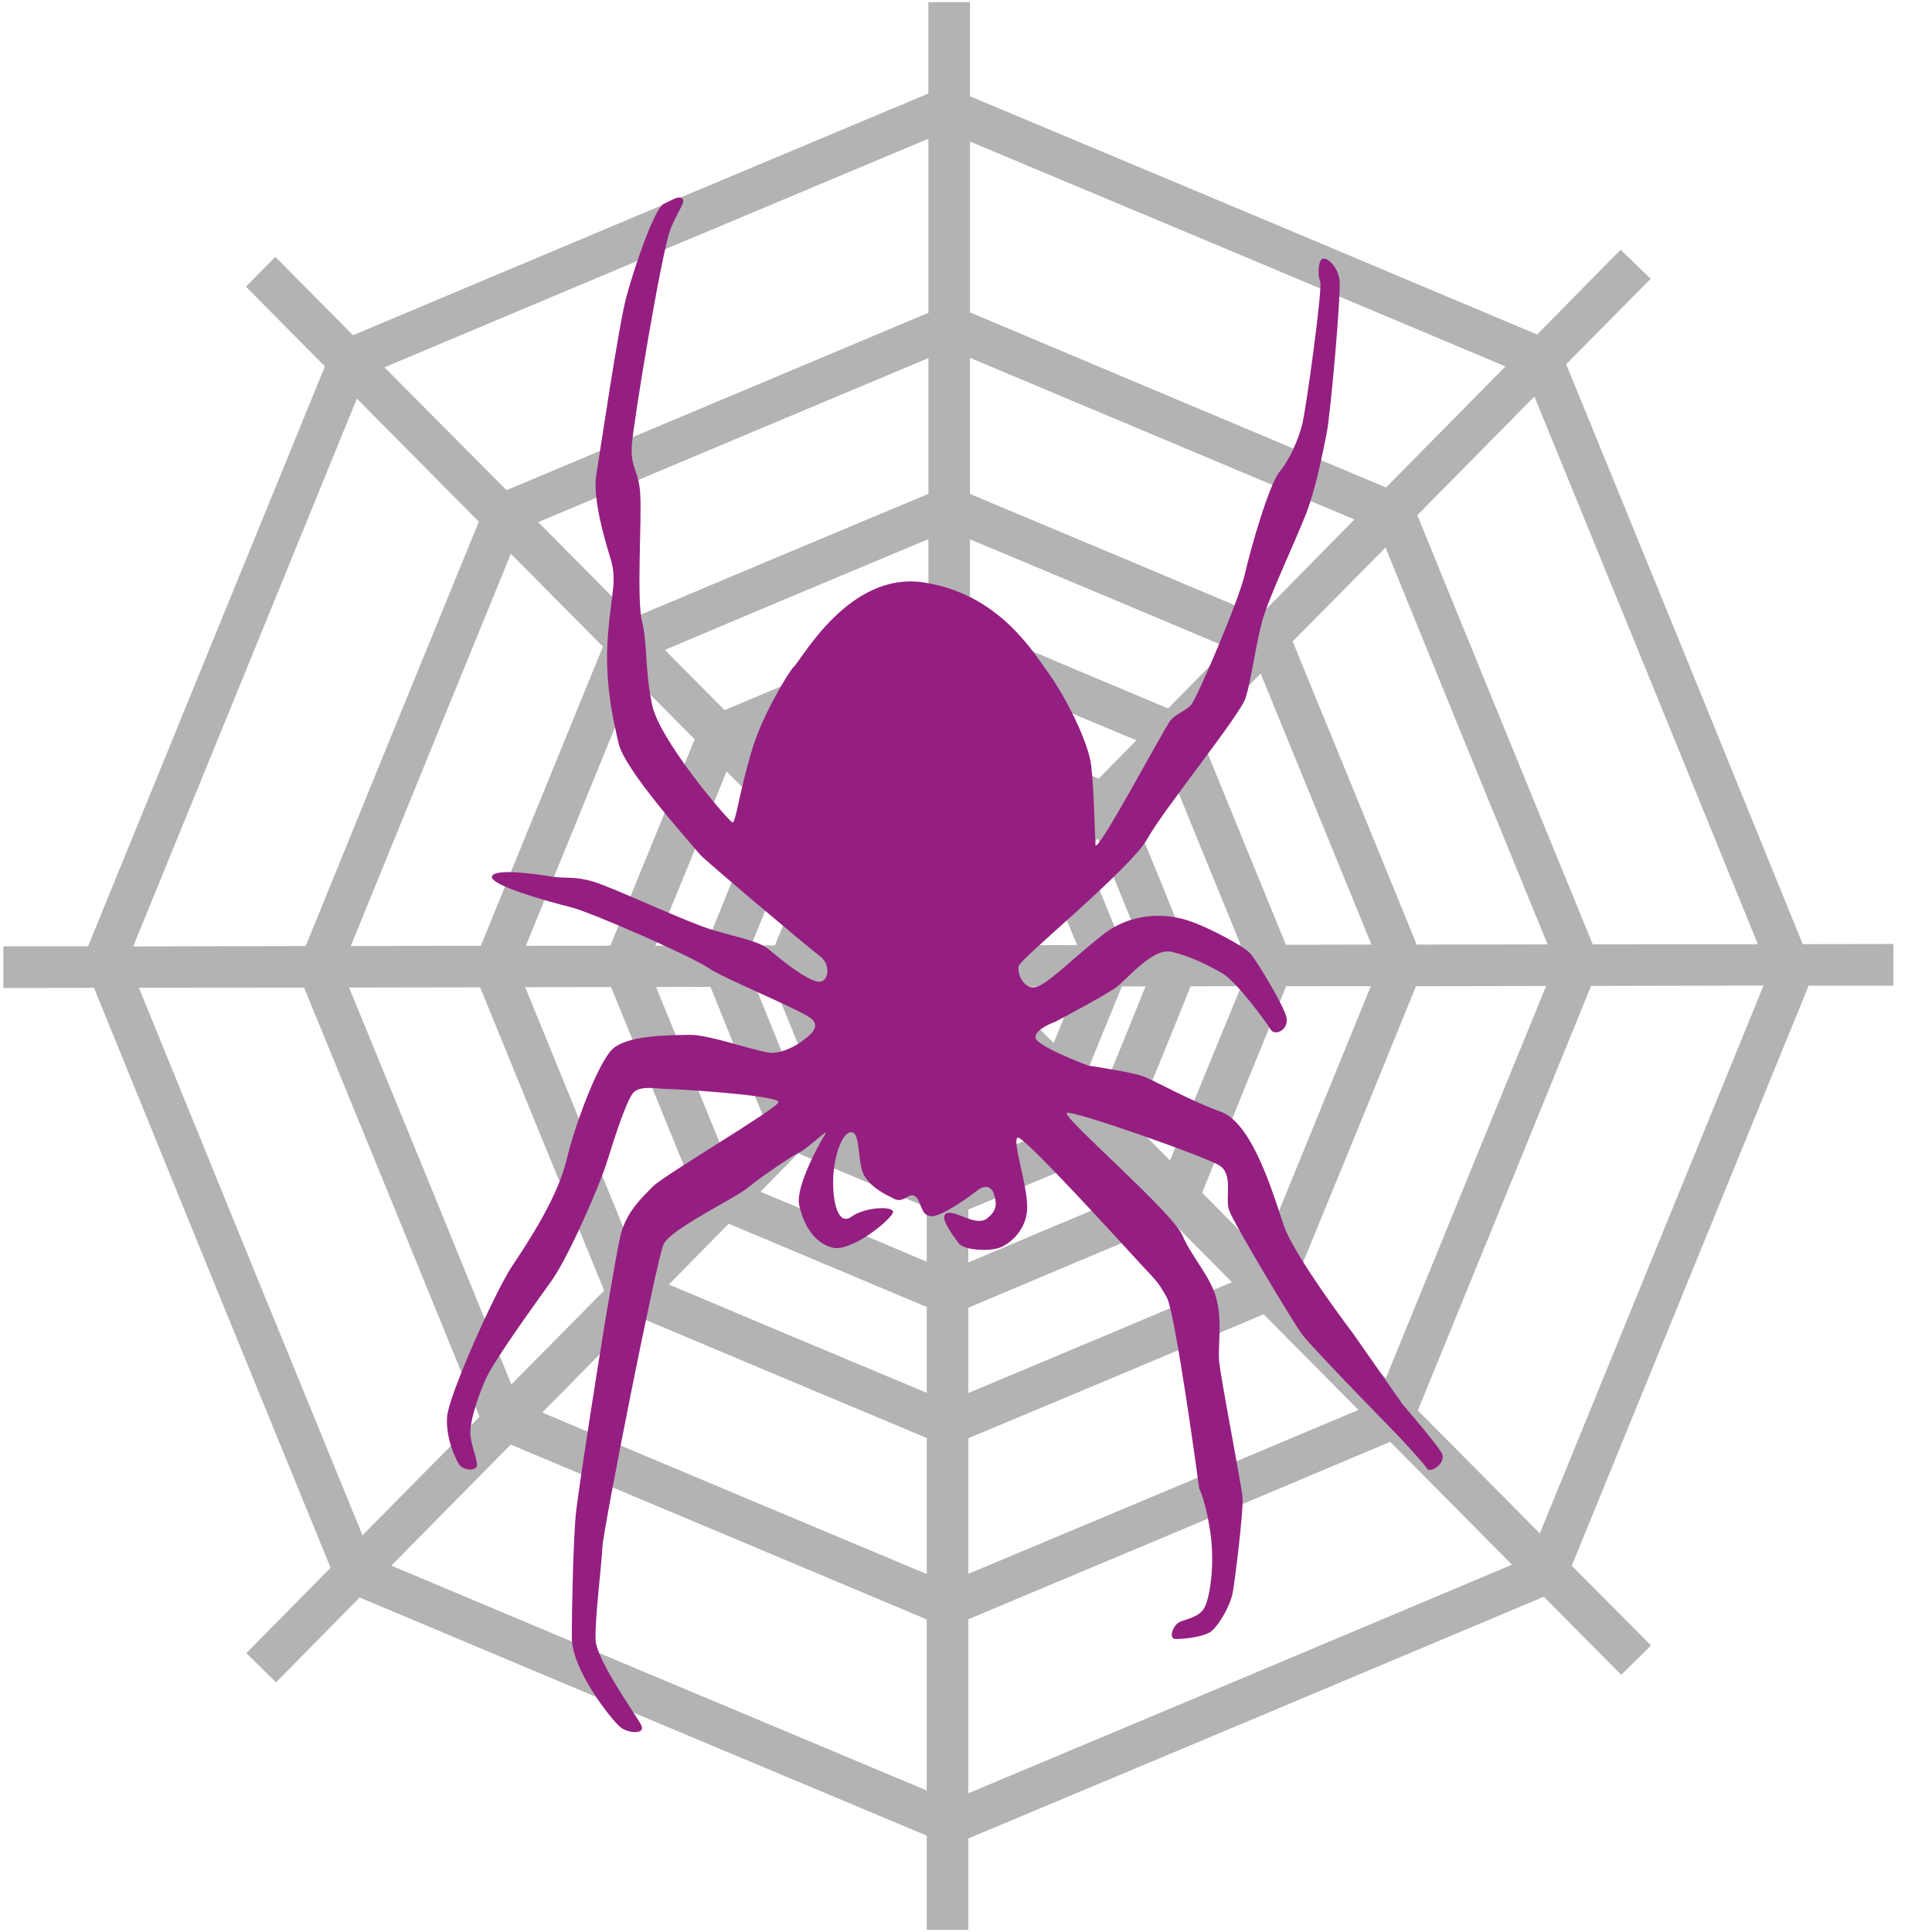
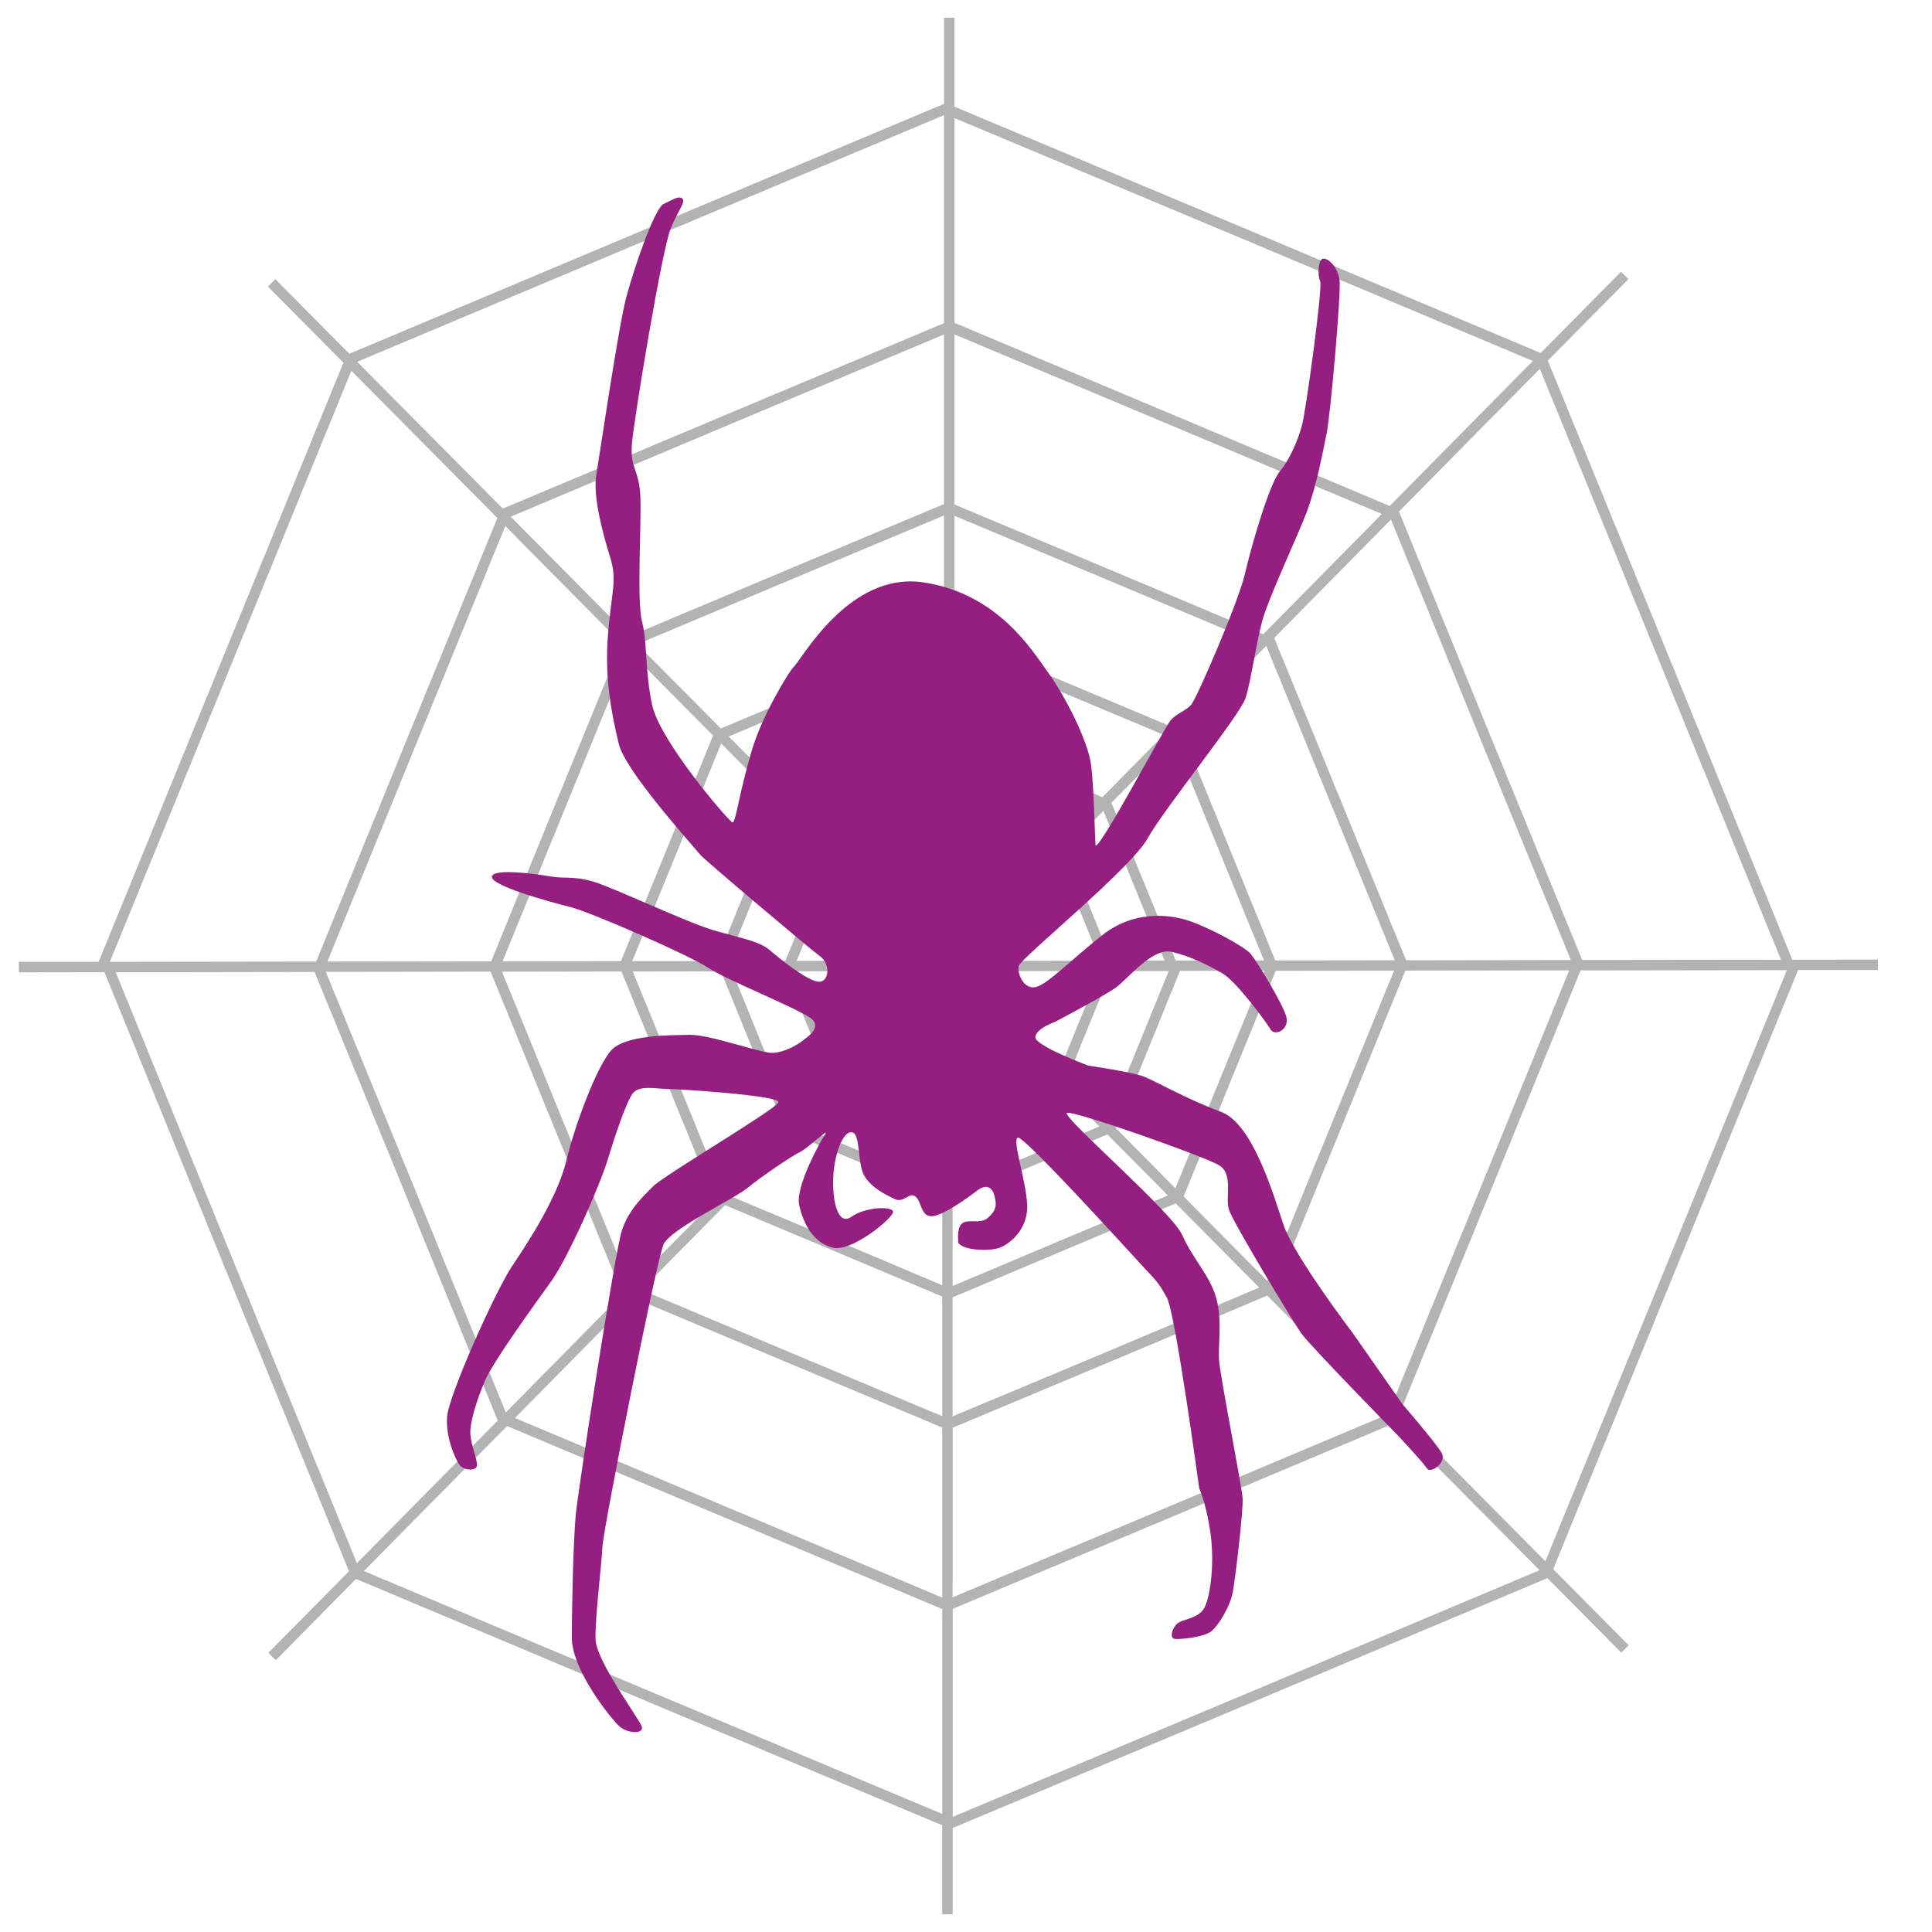
<svg xmlns="http://www.w3.org/2000/svg" width="46" height="46" viewBox="0 0 46 46" fill="none">
  <path d="M44.711 23.096V22.847L42.836 22.85H42.672L42.613 22.7L39.755 15.687L36.914 8.735L36.853 8.588L36.965 8.473L38.772 6.645L38.594 6.47L36.799 8.288L36.684 8.405L36.532 8.341L29.664 5.45L22.875 2.603L22.726 2.54V0.421H22.477V2.474L22.329 2.535L15.388 5.449L8.467 8.36L8.316 8.423L8.202 8.307L6.557 6.647L6.379 6.824L8.065 8.522L8.177 8.635L8.116 8.782L5.296 15.684L2.409 22.752L2.348 22.901H0.449V23.151L2.325 23.148H2.488L2.549 23.299L5.405 30.311L8.248 37.263L8.307 37.41L8.197 37.524L6.389 39.353L6.567 39.528L8.361 37.71L8.476 37.593L8.627 37.657L15.495 40.547L22.285 43.396L22.434 43.458V45.577H22.682V43.523L22.831 43.462L29.774 40.548L36.694 37.638L36.843 37.574L36.958 37.69L38.602 39.349L38.778 39.173L37.095 37.475L36.983 37.363L37.041 37.214L39.861 30.313L42.751 23.245L42.809 23.096H44.709H44.711ZM13.429 26.752L12.088 23.468L11.952 23.135H12.312L14.634 23.131H14.795L14.857 23.281L15.877 25.773L16.961 28.435L17.022 28.583L16.91 28.697L15.268 30.36L15.011 30.621L14.871 30.281L13.429 26.751V26.752ZM14.822 30.812L14.709 30.926L12.301 33.367L12.043 33.629L11.904 33.288L9.893 28.351L7.895 23.474L7.757 23.14H8.118L11.518 23.135H11.682L11.743 23.285L13.195 26.846L14.758 30.665L14.819 30.812H14.822ZM16.107 25.679L15.202 23.464L15.065 23.131H15.424L17.002 23.128H17.166L17.227 23.279L17.907 24.952L18.636 26.737L18.698 26.886L18.585 27L17.47 28.128L17.212 28.389L17.073 28.049L16.106 25.678L16.107 25.679ZM18.136 24.858L17.569 23.461L17.432 23.128H18.692L18.754 23.276L19.203 24.369L19.724 25.638L19.784 25.786L19.672 25.898L19.144 26.432L18.888 26.692L18.749 26.353L18.136 24.858ZM19.433 24.275L19.098 23.459L18.961 23.125H19.32L21.832 23.12H22.414L22.006 23.533L20.232 25.331L19.974 25.589L19.834 25.252L19.433 24.273V24.275ZM17.466 22.547L18.041 21.136L18.641 19.666L18.78 19.328L19.036 19.587L19.637 20.19L19.749 20.303L19.688 20.452L19.213 21.626L18.761 22.727L18.7 22.877H17.33L17.466 22.545V22.547ZM17.122 22.73L17.062 22.881H16.899L15.414 22.885H15.053L15.19 22.55L16.106 20.317L17.032 18.044L17.171 17.703L17.428 17.962L18.479 19.024L18.59 19.136L18.53 19.284L17.811 21.042L17.123 22.73H17.122ZM19.105 22.544L19.444 21.721L19.8 20.838L19.939 20.497L20.198 20.757L21.887 22.462L22.295 22.875H21.713L19.329 22.877H18.968L19.105 22.542V22.544ZM22.058 22.282L20.382 20.592L20.129 20.337L20.46 20.198L21.287 19.852L22.139 19.496L22.475 19.355V22.701L22.06 22.282H22.058ZM22.325 19.148L21.189 19.622L20.09 20.083L19.939 20.145L19.825 20.028L19.233 19.433L18.98 19.176L19.311 19.039L20.674 18.466L22.14 17.854L22.476 17.715V19.085L22.327 19.148H22.325ZM22.325 17.507L20.577 18.239L18.941 18.925L18.793 18.988L18.677 18.871L17.604 17.79L17.351 17.535L17.682 17.396L19.895 16.467L22.14 15.52L22.476 15.379V17.445L22.327 17.507H22.325ZM22.325 15.17L19.798 16.238L17.312 17.282L17.161 17.343L17.047 17.227L15.427 15.594L15.174 15.341L15.505 15.2L18.809 13.809L22.14 12.415L22.476 12.273V15.109L22.327 15.171L22.325 15.17ZM22.325 12.064L18.713 13.58L15.134 15.086L14.984 15.149L14.869 15.034L12.412 12.557L12.159 12.302L12.491 12.163L17.353 10.114L22.139 8.106L22.475 7.964V12.003L22.326 12.064H22.325ZM12.287 12.785L14.679 15.197L14.791 15.309L14.733 15.458L13.221 19.15L11.756 22.739L11.694 22.889L8.131 22.894H7.796L7.931 22.561L9.938 17.645L11.893 12.863L12.032 12.524L12.288 12.783L12.287 12.785ZM33.194 23.11L33.055 23.444L31.706 26.755L30.313 30.158L30.174 30.497L29.916 30.237L28.294 28.6L28.181 28.486L28.243 28.339L29.287 25.776L30.313 23.262L30.375 23.114H30.582L33.194 23.111V23.11ZM27.692 23.45L27.117 24.862L26.517 26.331L26.378 26.67L26.12 26.411L25.522 25.807L25.409 25.693L25.468 25.544L25.943 24.372L26.397 23.27L26.459 23.12H27.826L27.692 23.453V23.45ZM28.034 23.266L28.095 23.116H28.259L29.742 23.112H30.103L29.967 23.448L29.053 25.679L28.124 27.954L27.985 28.294L27.729 28.034L26.68 26.974L26.567 26.861L26.626 26.712L27.348 24.956L28.033 23.266H28.034ZM26.053 23.453L25.715 24.275L25.356 25.159L25.217 25.501L24.96 25.239L23.27 23.535L22.861 23.122H23.443L25.828 23.12H26.19L26.053 23.454V23.453ZM23.098 23.715L24.773 25.406L25.027 25.661L24.695 25.799L23.872 26.146L23.017 26.501L22.681 26.642V23.295L23.096 23.715H23.098ZM22.831 26.85L23.968 26.376L25.066 25.915L25.217 25.852L25.332 25.968L25.925 26.565L26.176 26.821L25.845 26.959L24.482 27.53L23.016 28.144L22.68 28.283V26.911L22.829 26.85H22.831ZM22.831 28.49L24.582 27.759L26.216 27.072L26.367 27.01L26.48 27.126L27.555 28.208L27.806 28.463L27.477 28.602L25.263 29.53L23.017 30.477L22.681 30.618V28.552L22.83 28.49H22.831ZM22.831 30.827L25.358 29.758L27.844 28.715L27.995 28.654L28.11 28.769L29.729 30.403L29.983 30.656L29.652 30.796L26.347 32.188L23.016 33.583L22.68 33.724V30.888L22.829 30.826L22.831 30.827ZM22.682 37.669V33.994L22.831 33.932L26.446 32.417L30.023 30.911L30.174 30.848L30.287 30.963L32.745 33.44L32.996 33.694L32.668 33.834L27.803 35.882L23.017 37.89L22.681 38.033V37.669H22.682ZM32.869 33.214L30.477 30.802L30.364 30.69L30.426 30.541L31.935 26.849L33.4 23.26L33.462 23.11L37.025 23.105H37.361L37.225 23.438L35.221 28.354L33.265 33.135L33.124 33.474L32.868 33.215L32.869 33.214ZM11.966 22.89L12.102 22.556L13.454 19.244L14.845 15.842L14.984 15.503L15.242 15.763L16.864 17.4L16.977 17.513L16.917 17.661L15.873 20.224L14.845 22.736L14.784 22.886H14.485L11.966 22.889V22.89ZM31.732 19.245L33.072 22.531L33.208 22.864H32.846L30.527 22.867H30.363L30.302 22.716L29.283 20.224L28.198 17.562L28.139 17.416L28.249 17.302L29.891 15.639L30.149 15.377L30.288 15.717L31.732 19.246V19.245ZM30.34 15.187L30.452 15.072L32.859 12.632L33.118 12.37L33.257 12.71L35.268 17.646L37.264 22.525L37.4 22.859H37.041L33.639 22.864H33.478L33.417 22.712L31.961 19.153L30.398 15.334L30.34 15.187ZM29.052 20.318L29.957 22.534L30.096 22.867H29.734L28.156 22.871H27.995L27.934 22.72L27.251 21.046L26.522 19.261L26.461 19.113L26.576 18.999L27.69 17.871L27.946 17.61L28.088 17.95L29.053 20.319L29.052 20.318ZM27.022 21.139L27.593 22.537L27.726 22.871H26.466L26.405 22.722L25.958 21.63L25.437 20.36L25.376 20.213L25.488 20.1L26.015 19.567L26.271 19.305L26.412 19.645L27.022 21.139ZM25.727 21.723L26.061 22.54L26.2 22.874H25.838L23.326 22.879H22.745L23.154 22.466L24.929 20.667L25.186 20.408L25.324 20.745L25.727 21.725V21.723ZM36.663 8.78L36.801 9.12L39.523 15.78L42.269 22.52L42.405 22.852H42.047L37.833 22.857H37.672L37.61 22.707L35.498 17.552L33.369 12.326L33.31 12.177L33.423 12.064L36.407 9.042L36.664 8.781L36.663 8.78ZM22.725 7.531V2.812L23.061 2.952L29.566 5.679L36.165 8.455L36.496 8.595L36.245 8.848L33.204 11.929L33.089 12.046L32.938 11.983L27.95 9.885L22.875 7.749L22.726 7.688V7.529L22.725 7.531ZM22.725 11.851V7.961L23.061 8.103L27.854 10.116L32.57 12.099L32.899 12.238L32.648 12.495L30.192 14.984L30.077 15.1L29.926 15.037L26.475 13.584L22.875 12.074L22.726 12.012V11.852L22.725 11.851ZM22.725 14.968V12.281L23.061 12.421L26.376 13.811L29.558 15.149L29.887 15.289L29.638 15.544L28.014 17.188L27.899 17.305L27.748 17.241L25.356 16.238L22.875 15.191L22.726 15.129V14.968H22.725ZM22.725 17.341V15.399L23.061 15.54L25.261 16.471L27.38 17.358L27.709 17.497L27.457 17.752L26.362 18.864L26.247 18.98L26.096 18.916L24.487 18.242L22.875 17.566L22.726 17.503V17.342L22.725 17.341ZM22.725 18.939V17.77L23.061 17.912L24.388 18.469L25.727 19.029L26.058 19.168L25.807 19.423L25.246 19.992L25.131 20.108L24.979 20.045L23.984 19.624L22.875 19.161L22.726 19.099V18.939H22.725ZM22.725 21.953V19.369L23.061 19.509L23.885 19.853L24.612 20.159L24.943 20.298L24.692 20.552L23.141 22.122L22.726 22.544V21.953H22.725ZM8.836 8.475L15.483 5.678L22.14 2.884L22.476 2.742V7.694L22.327 7.757L17.26 9.885L12.123 12.046L11.973 12.109L11.857 11.994L8.757 8.87L8.506 8.613L8.837 8.475H8.836ZM2.752 22.567L5.524 15.779L8.227 9.166L8.366 8.828L8.622 9.087L11.729 12.219L11.841 12.333L11.781 12.482L9.708 17.552L7.589 22.745L7.528 22.894L2.616 22.901L2.752 22.566V22.567ZM8.498 37.221L8.36 36.881L5.636 30.219L2.891 23.481L2.756 23.149H3.114L7.327 23.142H7.491L7.552 23.294L9.661 28.448L11.791 33.675L11.851 33.823L11.739 33.937L8.755 36.958L8.497 37.22L8.498 37.221ZM22.435 38.471V43.188L22.1 43.048L15.594 40.32L8.995 37.545L8.665 37.405L8.916 37.151L11.957 34.071L12.073 33.954L12.223 34.017L17.211 36.114L22.287 38.249L22.434 38.31V38.471H22.435ZM22.435 34.149V38.039L22.1 37.897L17.307 35.883L12.591 33.9L12.261 33.763L12.512 33.507L14.969 31.017L15.085 30.901L15.235 30.965L18.688 32.417L22.285 33.927L22.434 33.988V34.148L22.435 34.149ZM22.435 31.033V33.718L22.1 33.579L18.784 32.189L15.603 30.85L15.273 30.711L15.524 30.456L17.148 28.811L17.262 28.695L17.413 28.758L19.804 29.762L22.287 30.808L22.434 30.871V31.032L22.435 31.033ZM22.435 28.66V30.602L22.099 30.459L19.9 29.53L17.782 28.642L17.451 28.503L17.702 28.249L18.799 27.137L18.914 27.021L19.065 27.084L20.676 27.759L22.287 28.435L22.434 28.498V28.659L22.435 28.66ZM22.435 27.061V28.231L22.1 28.089L20.772 27.531L19.435 26.972L19.104 26.832L19.355 26.577L19.915 26.009L20.029 25.893L20.182 25.956L21.176 26.377L22.285 26.84L22.434 26.902V27.061H22.435ZM22.435 24.048V26.631L22.101 26.491L21.274 26.147L20.548 25.841L20.219 25.702L20.469 25.447L22.021 23.878L22.434 23.456V24.047L22.435 24.048ZM36.326 37.525L29.678 40.324L23.02 43.117L22.684 43.259V38.305L22.832 38.244L27.903 36.115L33.036 33.954L33.188 33.89L33.303 34.005L36.403 37.131L36.656 37.386L36.325 37.525H36.326ZM42.408 23.434L39.637 30.222L36.933 36.834L36.796 37.173L36.538 36.914L33.433 33.782L33.32 33.668L33.379 33.519L35.452 28.449L37.572 23.255L37.633 23.106L42.544 23.099L42.408 23.434Z" fill="#B3B3B3" />
-   <path d="M23.056 45.95H22.066V43.706L15.354 40.891L8.562 38.035L6.833 39.792L6.572 40.056L6.306 39.795L6.131 39.621L5.865 39.358L6.128 39.094L7.871 37.328L5.06 30.452L2.238 23.52L0.453 23.523L0.08 23.525V22.532H2.096L4.949 15.544L7.736 8.724L6.114 7.087L5.855 6.824L6.114 6.563L6.292 6.383L6.556 6.117L6.821 6.383L8.405 7.982L15.243 5.105L22.104 2.227V0.05H23.094V2.292L29.808 5.106L36.598 7.965L38.327 6.208L38.586 5.947L38.852 6.203L39.03 6.377L39.301 6.638L39.035 6.906L37.29 8.672L40.1 15.546L42.922 22.48L44.708 22.477L45.08 22.475V23.468H43.063L40.21 30.456L37.423 37.279L39.047 38.913L39.309 39.178L39.045 39.44L38.865 39.616L38.601 39.876L38.34 39.613L36.757 38.018L29.918 40.895L23.055 43.773V45.95H23.056ZM23.056 38.553V42.697L29.532 39.978L36 37.255L33.1 34.329L28.048 36.458L23.055 38.554L23.056 38.553ZM9.319 37.278L15.738 39.976L22.065 42.63V38.558L17.066 36.456L12.16 34.395L9.316 37.278H9.319ZM12.912 33.633L17.452 35.542L22.066 37.478V34.238L18.543 32.761L15.169 31.341L12.911 33.633H12.912ZM23.056 34.243V37.473L27.659 35.542L32.344 33.569L30.086 31.292L26.591 32.763L23.055 34.244L23.056 34.243ZM3.307 23.518L5.983 30.081L8.631 36.554L11.418 33.733L9.319 28.589L7.241 23.515L3.307 23.518ZM33.758 33.581L36.663 36.51L39.29 30.077L41.989 23.466L37.882 23.475L35.799 28.588L33.759 33.579L33.758 33.581ZM23.056 31.139V33.167L26.205 31.846L29.332 30.528L27.908 29.094L25.506 30.102L23.055 31.137L23.056 31.139ZM15.926 30.583L18.928 31.848L22.066 33.163V31.12L19.659 30.107L17.35 29.136L15.926 30.583ZM8.312 23.514L10.237 28.21L12.175 32.962L14.385 30.727L12.854 26.99L11.432 23.508L8.312 23.513V23.514ZM30.802 30.602L32.997 32.813L34.877 28.212L36.812 23.476L33.714 23.481L32.285 26.989L30.802 30.602ZM23.056 28.799V30.058L25.119 29.187L27.159 28.334L26.279 27.451L24.727 28.102L23.056 28.799ZM18.105 28.374L20.047 29.187L22.065 30.041V28.743L20.533 28.102L19.004 27.46L18.105 28.375V28.374ZM12.505 23.505L13.775 26.614L15.142 29.962L16.587 28.497L15.533 25.912L14.548 23.501L12.506 23.504L12.505 23.505ZM28.623 28.399L30.042 29.833L31.361 26.611L32.639 23.479L30.622 23.481L29.632 25.912L28.623 28.399ZM15.621 23.501L16.453 25.537L17.346 27.725L18.261 26.795L17.561 25.093L16.916 23.496L15.622 23.5L15.621 23.501ZM23.055 27.156V27.721L24.338 27.184L25.528 26.687L25.131 26.291L24.114 26.717L23.054 27.156H23.055ZM19.756 26.696L20.918 27.185L22.065 27.668V27.145L21.035 26.715L20.119 26.327L19.756 26.695V26.696ZM27.006 26.772L27.858 27.631L28.707 25.537L29.553 23.48L28.348 23.484L27.697 25.094L27.006 26.771V26.772ZM23.055 24.199V26.083L23.728 25.801L24.374 25.529L23.055 24.198V24.199ZM20.87 25.57L21.42 25.802L22.065 26.07V24.362L20.87 25.57ZM17.988 23.499L18.484 24.719L19.019 26.031L19.347 25.698L18.858 24.511L18.445 23.496L17.989 23.499H17.988ZM25.847 25.603L26.247 26.008L26.774 24.722L27.274 23.486H26.712L26.291 24.513L25.847 25.603ZM19.517 23.496L19.776 24.133L20.102 24.931L21.526 23.494L19.517 23.496ZM23.753 23.491L25.087 24.833L25.372 24.133L25.636 23.489L23.753 23.491ZM8.497 9.49L5.873 15.921L3.171 22.534L7.278 22.525L9.361 17.412L11.401 12.421L8.496 9.49H8.497ZM12.163 13.187L10.283 17.789L8.352 22.524L11.448 22.519L12.879 19.011L14.355 15.395L12.165 13.187H12.163ZM15.114 16.164L13.799 19.384L12.52 22.519L14.485 22.516H14.533L15.527 20.083L16.54 17.602L15.114 16.166V16.164ZM17.3 18.366L16.45 20.461L15.604 22.517L16.807 22.514L17.462 20.903L18.151 19.227L17.3 18.367V18.366ZM18.912 19.991L18.385 21.277L17.884 22.512L18.449 22.51L18.872 21.486L19.313 20.396L18.912 19.991ZM20.074 21.163L19.791 21.863L19.523 22.51L21.406 22.507L20.074 21.163ZM25.057 21.068L23.635 22.505L25.645 22.502L25.383 21.866L25.057 21.068ZM26.718 22.5H27.174L26.676 21.277L26.14 19.968L25.814 20.301L26.301 21.486L26.716 22.5H26.718ZM26.9 19.201L27.6 20.903L28.247 22.5L29.54 22.496L28.706 20.461L27.815 18.273L26.899 19.203L26.9 19.201ZM28.576 17.501L29.63 20.084L30.617 22.495L32.654 22.49L31.384 19.384L30.016 16.038L28.574 17.501H28.576ZM30.777 15.272L32.309 19.009L33.731 22.491L36.848 22.486L34.923 17.785L32.989 13.036L30.777 15.273V15.272ZM33.746 12.267L35.845 17.411L37.923 22.485L41.854 22.482L39.181 15.919L36.533 9.441L33.746 12.266V12.267ZM20.785 20.468L22.105 21.796V19.915L21.43 20.198L20.785 20.468ZM23.095 19.927V21.637L24.288 20.429L23.742 20.197L23.095 19.925V19.927ZM19.638 19.31L20.032 19.707L21.048 19.28L22.106 18.841V18.274L20.823 18.813L19.639 19.309L19.638 19.31ZM23.095 18.851L24.127 19.284L25.04 19.672L25.406 19.3L24.241 18.814L23.094 18.331V18.851H23.095ZM18.009 17.667L18.885 18.553L20.433 17.9L22.105 17.202V15.943L20.042 16.815L18.009 17.667ZM23.095 17.255L24.629 17.9L26.159 18.539L27.056 17.627L25.117 16.815L23.095 15.961V17.255ZM15.828 15.473L17.252 16.907L19.654 15.899L22.105 14.864V12.836L18.954 14.156L15.829 15.474L15.828 15.473ZM23.095 14.88L25.502 15.897L27.811 16.868L29.236 15.42L26.234 14.156L23.095 12.841V14.88ZM12.815 12.433L15.075 14.71L18.569 13.239L22.105 11.758V8.526L17.5 10.459L12.815 12.432V12.433ZM23.095 11.761L26.621 13.239L29.992 14.66L32.248 12.368L27.709 10.459L23.095 8.52V11.761ZM9.155 8.747L12.06 11.671L17.116 9.545L22.105 7.448V3.303L15.628 6.022L9.155 8.745V8.747ZM23.095 7.437L28.097 9.545L33.001 11.607L35.844 8.724L29.424 6.023L23.096 3.371V7.436L23.095 7.437Z" fill="#B3B3B3" />
-   <path d="M17.428 19.576C17.518 19.645 17.569 18.976 17.908 17.843C18.157 17.009 18.798 15.972 18.888 15.89C19.086 15.713 20.212 13.597 21.989 13.867C23.766 14.135 24.582 15.497 24.953 16.01C25.329 16.522 25.907 17.626 25.98 18.222C26.051 18.82 26.065 19.857 26.083 20.115C26.103 20.377 27.717 17.346 27.858 17.168C27.997 16.988 28.228 16.936 28.366 16.773C28.502 16.611 29.495 14.309 29.639 13.67C29.785 13.031 30.221 11.517 30.473 11.223C30.719 10.927 30.911 10.46 31.001 10.121C31.094 9.781 31.497 6.83 31.433 6.699C31.366 6.564 31.384 6.176 31.499 6.158C31.617 6.139 31.85 6.349 31.894 6.665C31.935 6.979 31.677 9.886 31.587 10.316C31.497 10.748 31.355 11.546 31.107 12.207C30.85 12.871 30.19 14.258 30.044 14.819C29.897 15.379 29.787 16.197 29.661 16.608C29.536 17.021 27.713 19.256 27.322 19.966C26.929 20.677 24.302 22.816 24.256 22.997C24.212 23.179 24.373 23.559 24.653 23.503C24.931 23.448 25.477 22.874 26.239 22.27C27 21.666 27.846 21.772 28.297 21.92C28.748 22.066 29.631 22.531 29.782 22.715C29.934 22.901 30.565 23.935 30.631 24.225C30.693 24.517 30.356 24.678 30.256 24.515C30.159 24.352 29.448 23.379 29.112 23.18C28.778 22.986 28.353 22.77 27.898 22.663C27.444 22.556 26.859 23.3 26.574 23.509C26.284 23.718 25.125 24.328 25.125 24.328C25.125 24.328 24.658 24.489 24.652 24.697C24.647 24.902 25.913 25.372 25.913 25.372C25.913 25.372 26.939 25.522 27.219 25.628C27.502 25.732 28.307 26.196 29.067 26.47C29.826 26.746 30.314 28.429 30.56 29.162C30.801 29.889 32.218 31.754 32.218 31.754L33.396 33.437C33.396 33.437 34.206 34.374 34.327 34.599C34.451 34.824 34.059 35.098 33.974 34.961C33.886 34.824 33.33 34.227 33.33 34.227C33.33 34.227 31.215 32.066 30.995 31.762C30.771 31.455 29.361 29.103 29.264 28.814C29.161 28.524 29.376 27.961 29.03 27.747C28.681 27.532 25.566 26.436 25.406 26.498C25.242 26.561 27.906 28.849 28.149 29.407C28.393 29.963 28.815 30.377 28.961 30.916C29.105 31.459 29 31.991 29.025 32.384C29.053 32.775 29.566 35.378 29.586 35.668C29.606 35.959 29.415 37.559 29.355 37.894C29.299 38.23 29.031 38.672 28.855 38.829C28.677 38.984 28.113 39.034 27.977 39.023C27.843 39.011 27.897 38.783 28.023 38.663C28.146 38.544 28.557 38.547 28.689 38.253C28.826 37.96 28.923 37.188 28.816 36.471C28.711 35.757 28.552 35.436 28.552 35.436C28.552 35.436 27.988 31.256 27.779 30.887C27.572 30.517 27.513 30.477 27.202 30.143C26.894 29.809 24.375 27.032 24.233 27.086C24.092 27.137 24.436 28.121 24.457 28.699C24.477 29.278 24.031 29.631 23.782 29.714C23.528 29.796 22.943 29.772 22.819 29.594C22.693 29.413 22.344 28.977 22.539 28.887C22.739 28.798 23.237 29.22 23.502 29.01C23.771 28.799 23.717 28.618 23.668 28.441C23.619 28.265 23.471 28.189 23.27 28.344C23.07 28.498 22.442 28.958 22.18 28.958C21.919 28.958 21.946 28.611 21.798 28.49C21.649 28.369 21.52 28.654 21.302 28.549C21.085 28.444 20.761 28.289 20.584 28.004C20.406 27.722 20.498 26.986 20.284 26.959C20.066 26.927 19.858 27.492 19.838 28.059C19.82 28.626 19.957 29.195 20.273 28.97C20.588 28.74 21.253 28.709 21.264 28.852C21.276 28.992 20.275 29.828 19.815 29.704C19.358 29.584 19.122 29.124 19.028 28.69C18.934 28.256 19.527 27.185 19.648 27.005C19.768 26.825 19.212 27.359 19.038 27.435C18.867 27.512 18.134 28.01 17.806 28.278C17.478 28.548 15.972 29.258 15.8 29.624C15.63 29.997 14.371 36.367 14.344 36.824C14.322 37.281 14.161 38.552 14.181 39.044C14.2 39.538 15.178 40.876 15.273 41.087C15.367 41.3 14.941 41.276 14.754 41.109C14.566 40.944 13.614 39.772 13.615 38.988C13.615 38.204 13.652 36.68 13.708 36.072C13.764 35.463 14.642 29.818 14.801 29.315C14.96 28.818 15.273 28.525 15.545 28.25C15.817 27.976 18.498 26.401 18.534 26.243C18.57 26.084 16.156 25.928 15.895 25.928C15.633 25.927 15.22 25.827 15.063 26.036C14.908 26.246 14.647 27.029 14.464 27.626C14.282 28.224 13.528 29.943 13.13 30.498C12.734 31.052 11.742 32.414 11.549 32.871C11.352 33.328 11.172 33.898 11.201 34.168C11.23 34.441 11.336 34.673 11.357 34.859C11.382 35.046 11.026 35.017 10.931 34.867C10.836 34.716 10.611 34.24 10.645 33.732C10.68 33.227 11.792 30.746 12.194 30.144C12.595 29.546 13.275 28.504 13.487 27.625C13.698 26.743 14.217 25.388 14.548 25.013C14.88 24.639 15.944 24.648 16.424 24.639C16.906 24.632 18.103 25.072 18.384 25.068C18.666 25.066 18.982 24.877 19.091 24.793C19.199 24.707 19.559 24.487 19.338 24.271C19.118 24.061 17.253 23.312 16.869 23.047C16.485 22.781 14.093 21.723 13.573 21.595C13.054 21.466 11.674 21.082 11.712 20.872C11.751 20.664 12.779 20.812 13.113 20.868C13.449 20.926 13.659 20.851 14.137 20.994C14.614 21.139 16.345 21.957 16.981 22.146C17.619 22.334 18.08 22.407 18.325 22.62C18.568 22.83 19.166 23.309 19.451 23.369C19.735 23.433 19.797 22.967 19.526 22.769C19.257 22.573 16.675 20.387 16.675 20.354C16.302 19.913 14.882 18.329 14.733 17.712C14.586 17.101 14.389 16.193 14.474 15.128C14.559 14.057 14.703 13.832 14.528 13.27C14.353 12.71 14.112 11.819 14.198 11.302C14.284 10.789 14.727 7.758 14.915 7.062C15.103 6.365 15.581 4.961 15.802 4.856C16.026 4.751 16.162 4.652 16.245 4.729C16.327 4.804 16.184 4.942 15.975 5.426C15.765 5.909 15.086 10.023 15.044 10.589C15.007 11.158 15.198 11.158 15.242 11.738C15.286 12.318 15.153 14.28 15.286 14.793C15.417 15.306 15.35 15.935 15.525 16.776C15.697 17.615 17.264 19.453 17.429 19.576H17.428Z" fill="#941F81" />
+   <path d="M17.428 19.576C17.518 19.645 17.569 18.976 17.908 17.843C18.157 17.009 18.798 15.972 18.888 15.89C19.086 15.713 20.212 13.597 21.989 13.867C23.766 14.135 24.582 15.497 24.953 16.01C25.329 16.522 25.907 17.626 25.98 18.222C26.051 18.82 26.065 19.857 26.083 20.115C26.103 20.377 27.717 17.346 27.858 17.168C27.997 16.988 28.228 16.936 28.366 16.773C28.502 16.611 29.495 14.309 29.639 13.67C29.785 13.031 30.221 11.517 30.473 11.223C30.719 10.927 30.911 10.46 31.001 10.121C31.094 9.781 31.497 6.83 31.433 6.699C31.366 6.564 31.384 6.176 31.499 6.158C31.617 6.139 31.85 6.349 31.894 6.665C31.935 6.979 31.677 9.886 31.587 10.316C31.497 10.748 31.355 11.546 31.107 12.207C30.85 12.871 30.19 14.258 30.044 14.819C29.897 15.379 29.787 16.197 29.661 16.608C29.536 17.021 27.713 19.256 27.322 19.966C26.929 20.677 24.302 22.816 24.256 22.997C24.212 23.179 24.373 23.559 24.653 23.503C24.931 23.448 25.477 22.874 26.239 22.27C27 21.666 27.846 21.772 28.297 21.92C28.748 22.066 29.631 22.531 29.782 22.715C29.934 22.901 30.565 23.935 30.631 24.225C30.693 24.517 30.356 24.678 30.256 24.515C30.159 24.352 29.448 23.379 29.112 23.18C28.778 22.986 28.353 22.77 27.898 22.663C27.444 22.556 26.859 23.3 26.574 23.509C26.284 23.718 25.125 24.328 25.125 24.328C25.125 24.328 24.658 24.489 24.652 24.697C24.647 24.902 25.913 25.372 25.913 25.372C25.913 25.372 26.939 25.522 27.219 25.628C27.502 25.732 28.307 26.196 29.067 26.47C29.826 26.746 30.314 28.429 30.56 29.162C30.801 29.889 32.218 31.754 32.218 31.754L33.396 33.437C33.396 33.437 34.206 34.374 34.327 34.599C34.451 34.824 34.059 35.098 33.974 34.961C33.886 34.824 33.33 34.227 33.33 34.227C33.33 34.227 31.215 32.066 30.995 31.762C30.771 31.455 29.361 29.103 29.264 28.814C29.161 28.524 29.376 27.961 29.03 27.747C28.681 27.532 25.566 26.436 25.406 26.498C25.242 26.561 27.906 28.849 28.149 29.407C28.393 29.963 28.815 30.377 28.961 30.916C29.105 31.459 29 31.991 29.025 32.384C29.053 32.775 29.566 35.378 29.586 35.668C29.606 35.959 29.415 37.559 29.355 37.894C29.299 38.23 29.031 38.672 28.855 38.829C28.677 38.984 28.113 39.034 27.977 39.023C27.843 39.011 27.897 38.783 28.023 38.663C28.146 38.544 28.557 38.547 28.689 38.253C28.826 37.96 28.923 37.188 28.816 36.471C28.711 35.757 28.552 35.436 28.552 35.436C28.552 35.436 27.988 31.256 27.779 30.887C27.572 30.517 27.513 30.477 27.202 30.143C26.894 29.809 24.375 27.032 24.233 27.086C24.092 27.137 24.436 28.121 24.457 28.699C24.477 29.278 24.031 29.631 23.782 29.714C23.528 29.796 22.943 29.772 22.819 29.594C22.739 28.798 23.237 29.22 23.502 29.01C23.771 28.799 23.717 28.618 23.668 28.441C23.619 28.265 23.471 28.189 23.27 28.344C23.07 28.498 22.442 28.958 22.18 28.958C21.919 28.958 21.946 28.611 21.798 28.49C21.649 28.369 21.52 28.654 21.302 28.549C21.085 28.444 20.761 28.289 20.584 28.004C20.406 27.722 20.498 26.986 20.284 26.959C20.066 26.927 19.858 27.492 19.838 28.059C19.82 28.626 19.957 29.195 20.273 28.97C20.588 28.74 21.253 28.709 21.264 28.852C21.276 28.992 20.275 29.828 19.815 29.704C19.358 29.584 19.122 29.124 19.028 28.69C18.934 28.256 19.527 27.185 19.648 27.005C19.768 26.825 19.212 27.359 19.038 27.435C18.867 27.512 18.134 28.01 17.806 28.278C17.478 28.548 15.972 29.258 15.8 29.624C15.63 29.997 14.371 36.367 14.344 36.824C14.322 37.281 14.161 38.552 14.181 39.044C14.2 39.538 15.178 40.876 15.273 41.087C15.367 41.3 14.941 41.276 14.754 41.109C14.566 40.944 13.614 39.772 13.615 38.988C13.615 38.204 13.652 36.68 13.708 36.072C13.764 35.463 14.642 29.818 14.801 29.315C14.96 28.818 15.273 28.525 15.545 28.25C15.817 27.976 18.498 26.401 18.534 26.243C18.57 26.084 16.156 25.928 15.895 25.928C15.633 25.927 15.22 25.827 15.063 26.036C14.908 26.246 14.647 27.029 14.464 27.626C14.282 28.224 13.528 29.943 13.13 30.498C12.734 31.052 11.742 32.414 11.549 32.871C11.352 33.328 11.172 33.898 11.201 34.168C11.23 34.441 11.336 34.673 11.357 34.859C11.382 35.046 11.026 35.017 10.931 34.867C10.836 34.716 10.611 34.24 10.645 33.732C10.68 33.227 11.792 30.746 12.194 30.144C12.595 29.546 13.275 28.504 13.487 27.625C13.698 26.743 14.217 25.388 14.548 25.013C14.88 24.639 15.944 24.648 16.424 24.639C16.906 24.632 18.103 25.072 18.384 25.068C18.666 25.066 18.982 24.877 19.091 24.793C19.199 24.707 19.559 24.487 19.338 24.271C19.118 24.061 17.253 23.312 16.869 23.047C16.485 22.781 14.093 21.723 13.573 21.595C13.054 21.466 11.674 21.082 11.712 20.872C11.751 20.664 12.779 20.812 13.113 20.868C13.449 20.926 13.659 20.851 14.137 20.994C14.614 21.139 16.345 21.957 16.981 22.146C17.619 22.334 18.08 22.407 18.325 22.62C18.568 22.83 19.166 23.309 19.451 23.369C19.735 23.433 19.797 22.967 19.526 22.769C19.257 22.573 16.675 20.387 16.675 20.354C16.302 19.913 14.882 18.329 14.733 17.712C14.586 17.101 14.389 16.193 14.474 15.128C14.559 14.057 14.703 13.832 14.528 13.27C14.353 12.71 14.112 11.819 14.198 11.302C14.284 10.789 14.727 7.758 14.915 7.062C15.103 6.365 15.581 4.961 15.802 4.856C16.026 4.751 16.162 4.652 16.245 4.729C16.327 4.804 16.184 4.942 15.975 5.426C15.765 5.909 15.086 10.023 15.044 10.589C15.007 11.158 15.198 11.158 15.242 11.738C15.286 12.318 15.153 14.28 15.286 14.793C15.417 15.306 15.35 15.935 15.525 16.776C15.697 17.615 17.264 19.453 17.429 19.576H17.428Z" fill="#941F81" />
</svg>